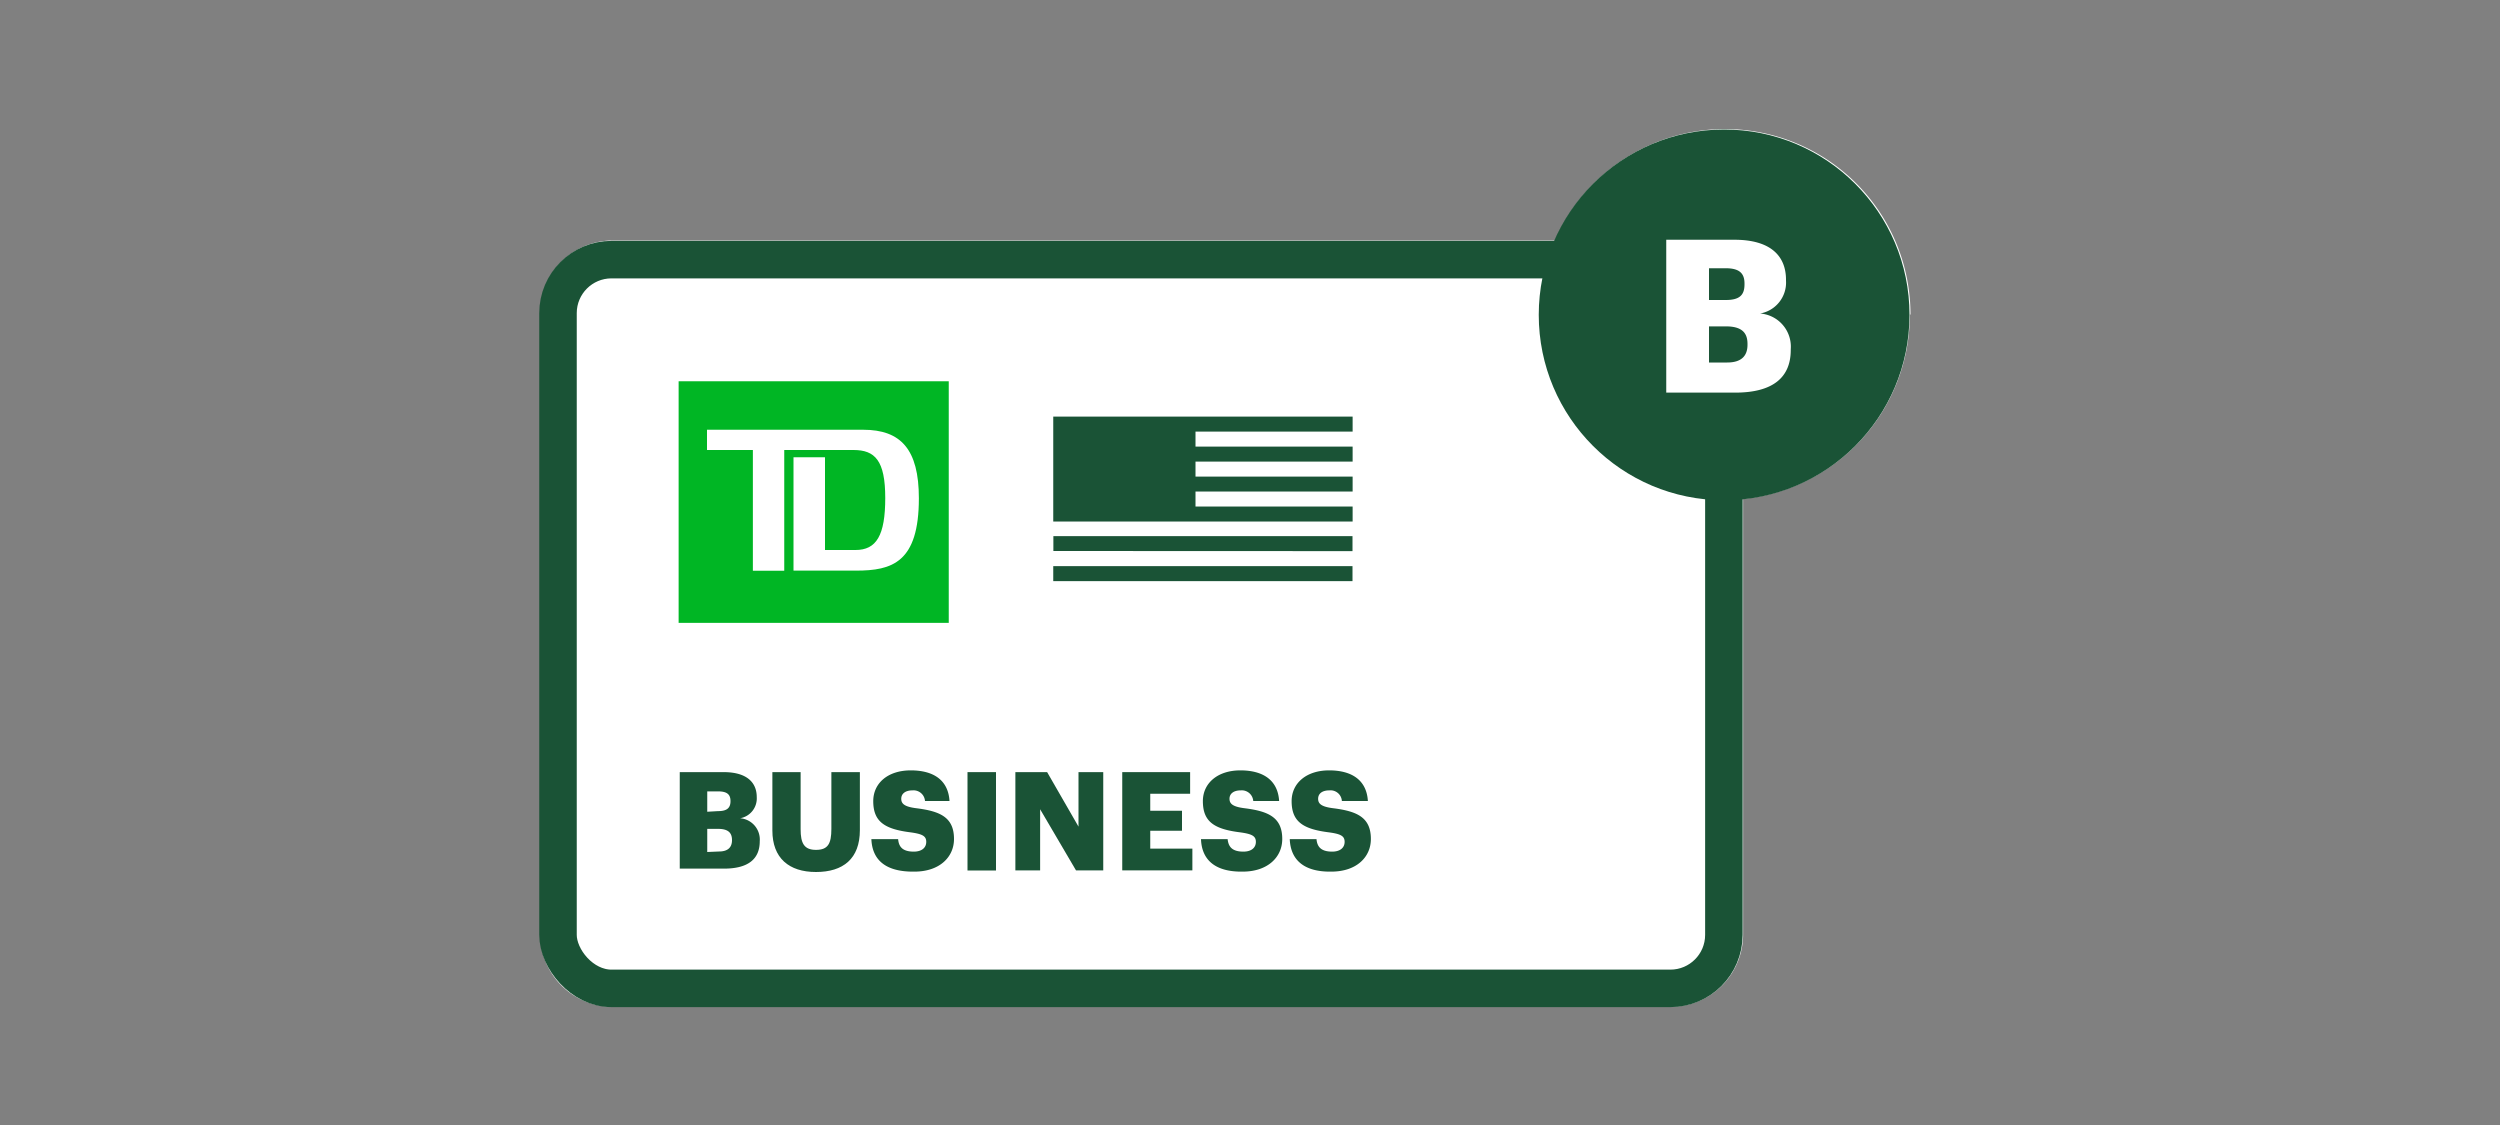
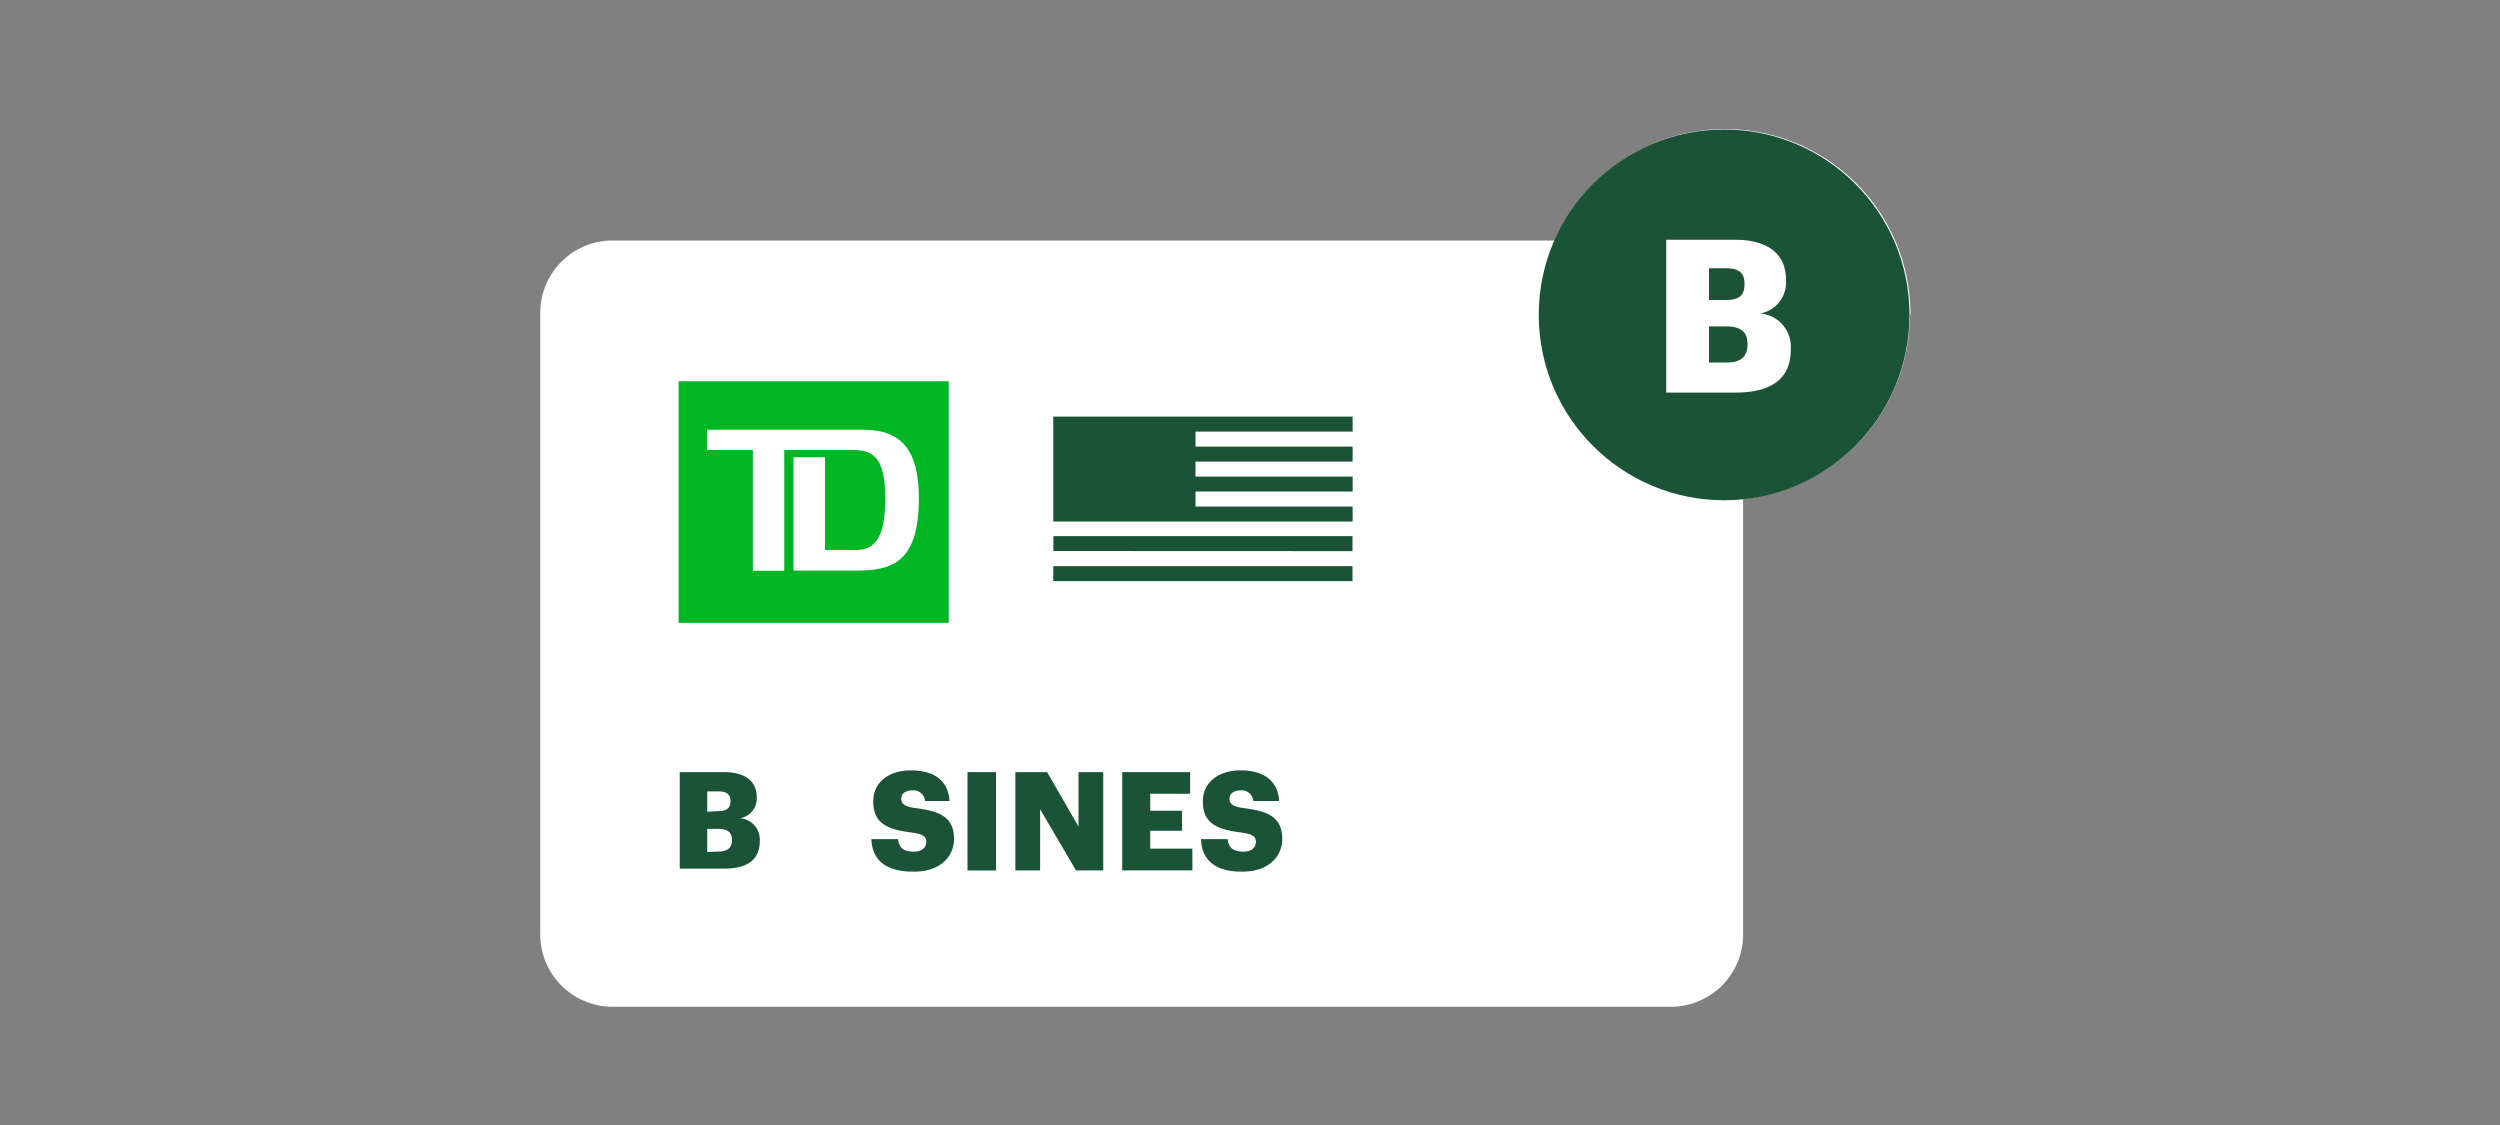
<svg xmlns="http://www.w3.org/2000/svg" id="FLT_ART_WORKS" data-name="FLT ART WORKS" viewBox="0 0 200 90">
  <rect x="0" y="0" width="200" height="90" fill="#808080" stroke="none" />
  <title>USDollarSmallBusinessEverydaySavingsAccountPlanB</title>
  <path d="M152.79,25.16a14.82,14.82,0,0,1-13.34,14.75V74.76a5.78,5.78,0,0,1-5.78,5.78H49a5.79,5.79,0,0,1-5.78-5.78V25A5.79,5.79,0,0,1,49,19.24h75.41a14.83,14.83,0,0,1,28.43,5.92Z" style="fill:#fff" />
  <path d="M95.64,34.53v1.2h12.57v1.2H95.64v1.2h12.57v1.19H95.64v1.2h12.57v1.2H84.26V33.33h23.95v1.2Zm12.56,9.56v-1.2l-23.93,0v1.19Zm0,2.4v-1.2l-23.94,0v1.2Z" style="fill:#1a5336" />
-   <rect x="44.64" y="20.77" width="93.27" height="58.3" rx="4.28" style="fill:none;stroke:#1a5336;stroke-linecap:square;stroke-miterlimit:10;stroke-width:3px" />
  <path d="M54.38,61.77h3.51c1.86,0,2.65.83,2.65,2v0a1.61,1.61,0,0,1-1.33,1.69,1.71,1.71,0,0,1,1.57,1.84v0c0,1.41-.91,2.19-2.86,2.19H54.38Zm3.06,3.12c.7,0,1-.24,1-.8v0c0-.54-.28-.78-1-.78h-.86v1.63Zm.07,3.23c.72,0,1.05-.33,1.05-.91v0c0-.6-.32-.9-1.11-.9h-.87v1.85Z" style="fill:#1a5336" />
-   <path d="M61.79,66.44V61.77h2.26v4.57c0,1.11.27,1.65,1.23,1.65s1.23-.5,1.23-1.68V61.77h2.28v4.64c0,2.29-1.34,3.35-3.51,3.35S61.79,68.64,61.79,66.44Z" style="fill:#1a5336" />
  <path d="M69.71,67.13h2.14c.05.57.31,1,1.25,1,.65,0,1-.32,1-.78s-.3-.63-1.24-.76c-2.1-.26-3-.86-3-2.5,0-1.43,1.16-2.46,3-2.46s3,.79,3.1,2.45H74a.92.92,0,0,0-1-.85c-.59,0-.9.28-.9.67s.24.64,1.22.76c1.89.24,3,.72,3,2.46,0,1.44-1.15,2.61-3.17,2.61C70.9,69.76,69.78,68.84,69.71,67.13Z" style="fill:#1a5336" />
  <rect x="77.4" y="61.77" width="2.28" height="7.87" style="fill:#1a5336" />
  <polygon points="81.23 61.77 83.77 61.77 86.28 66.13 86.28 61.77 88.26 61.77 88.26 69.63 86.08 69.63 83.21 64.74 83.21 69.63 81.23 69.63 81.23 61.77" style="fill:#1a5336" />
  <polygon points="89.78 61.77 95.21 61.77 95.21 63.5 92.02 63.5 92.02 64.86 94.56 64.86 94.56 66.46 92.02 66.46 92.02 67.89 95.39 67.89 95.39 69.63 89.78 69.63 89.78 61.77" style="fill:#1a5336" />
  <path d="M96.08,67.13h2.13c.06.57.32,1,1.26,1,.65,0,1-.32,1-.78s-.3-.63-1.24-.76c-2.11-.26-3-.86-3-2.5,0-1.43,1.17-2.46,3-2.46s3,.79,3.1,2.45h-2.07a.92.92,0,0,0-1-.85c-.59,0-.9.28-.9.67s.24.64,1.22.76c1.88.24,3,.72,3,2.46,0,1.44-1.15,2.61-3.17,2.61C97.27,69.76,96.14,68.84,96.08,67.13Z" style="fill:#1a5336" />
-   <path d="M103.18,67.13h2.14c.05.57.32,1,1.25,1,.65,0,1-.32,1-.78s-.29-.63-1.24-.76c-2.1-.26-3-.86-3-2.5,0-1.43,1.17-2.46,3-2.46s3,.79,3.1,2.45h-2.08a.91.91,0,0,0-1-.85c-.6,0-.9.28-.9.67s.24.64,1.22.76c1.88.24,3,.72,3,2.46,0,1.44-1.14,2.61-3.17,2.61C104.37,69.76,103.25,68.84,103.18,67.13Z" style="fill:#1a5336" />
  <circle cx="137.93" cy="25.19" r="14.83" style="fill:#1a5336" />
  <path d="M133.3,19.18h5.46c2.89,0,4.12,1.3,4.12,3.2v.07a2.51,2.51,0,0,1-2.07,2.63,2.66,2.66,0,0,1,2.45,2.86V28c0,2.19-1.42,3.41-4.45,3.41H133.3ZM138.06,24c1.09,0,1.5-.38,1.5-1.25v-.07c0-.84-.44-1.22-1.5-1.22h-1.34V24Zm.12,5c1.11,0,1.62-.51,1.62-1.42v-.07c0-.92-.49-1.4-1.73-1.4h-1.35v2.89Z" style="fill:#fff" />
  <path d="M54.29,30.5V49.83H75.9V30.5ZM68.48,45.65h-5V36.58H66V44h2.44c1.67,0,2.38-1.16,2.38-4.16S70,36,68.28,36H62.74v9.66H60.23V36H56.56V34.38h12.5c3,0,4.45,1.56,4.45,5.48C73.51,45,71.37,45.65,68.48,45.65Z" style="fill:#00b624" />
</svg>